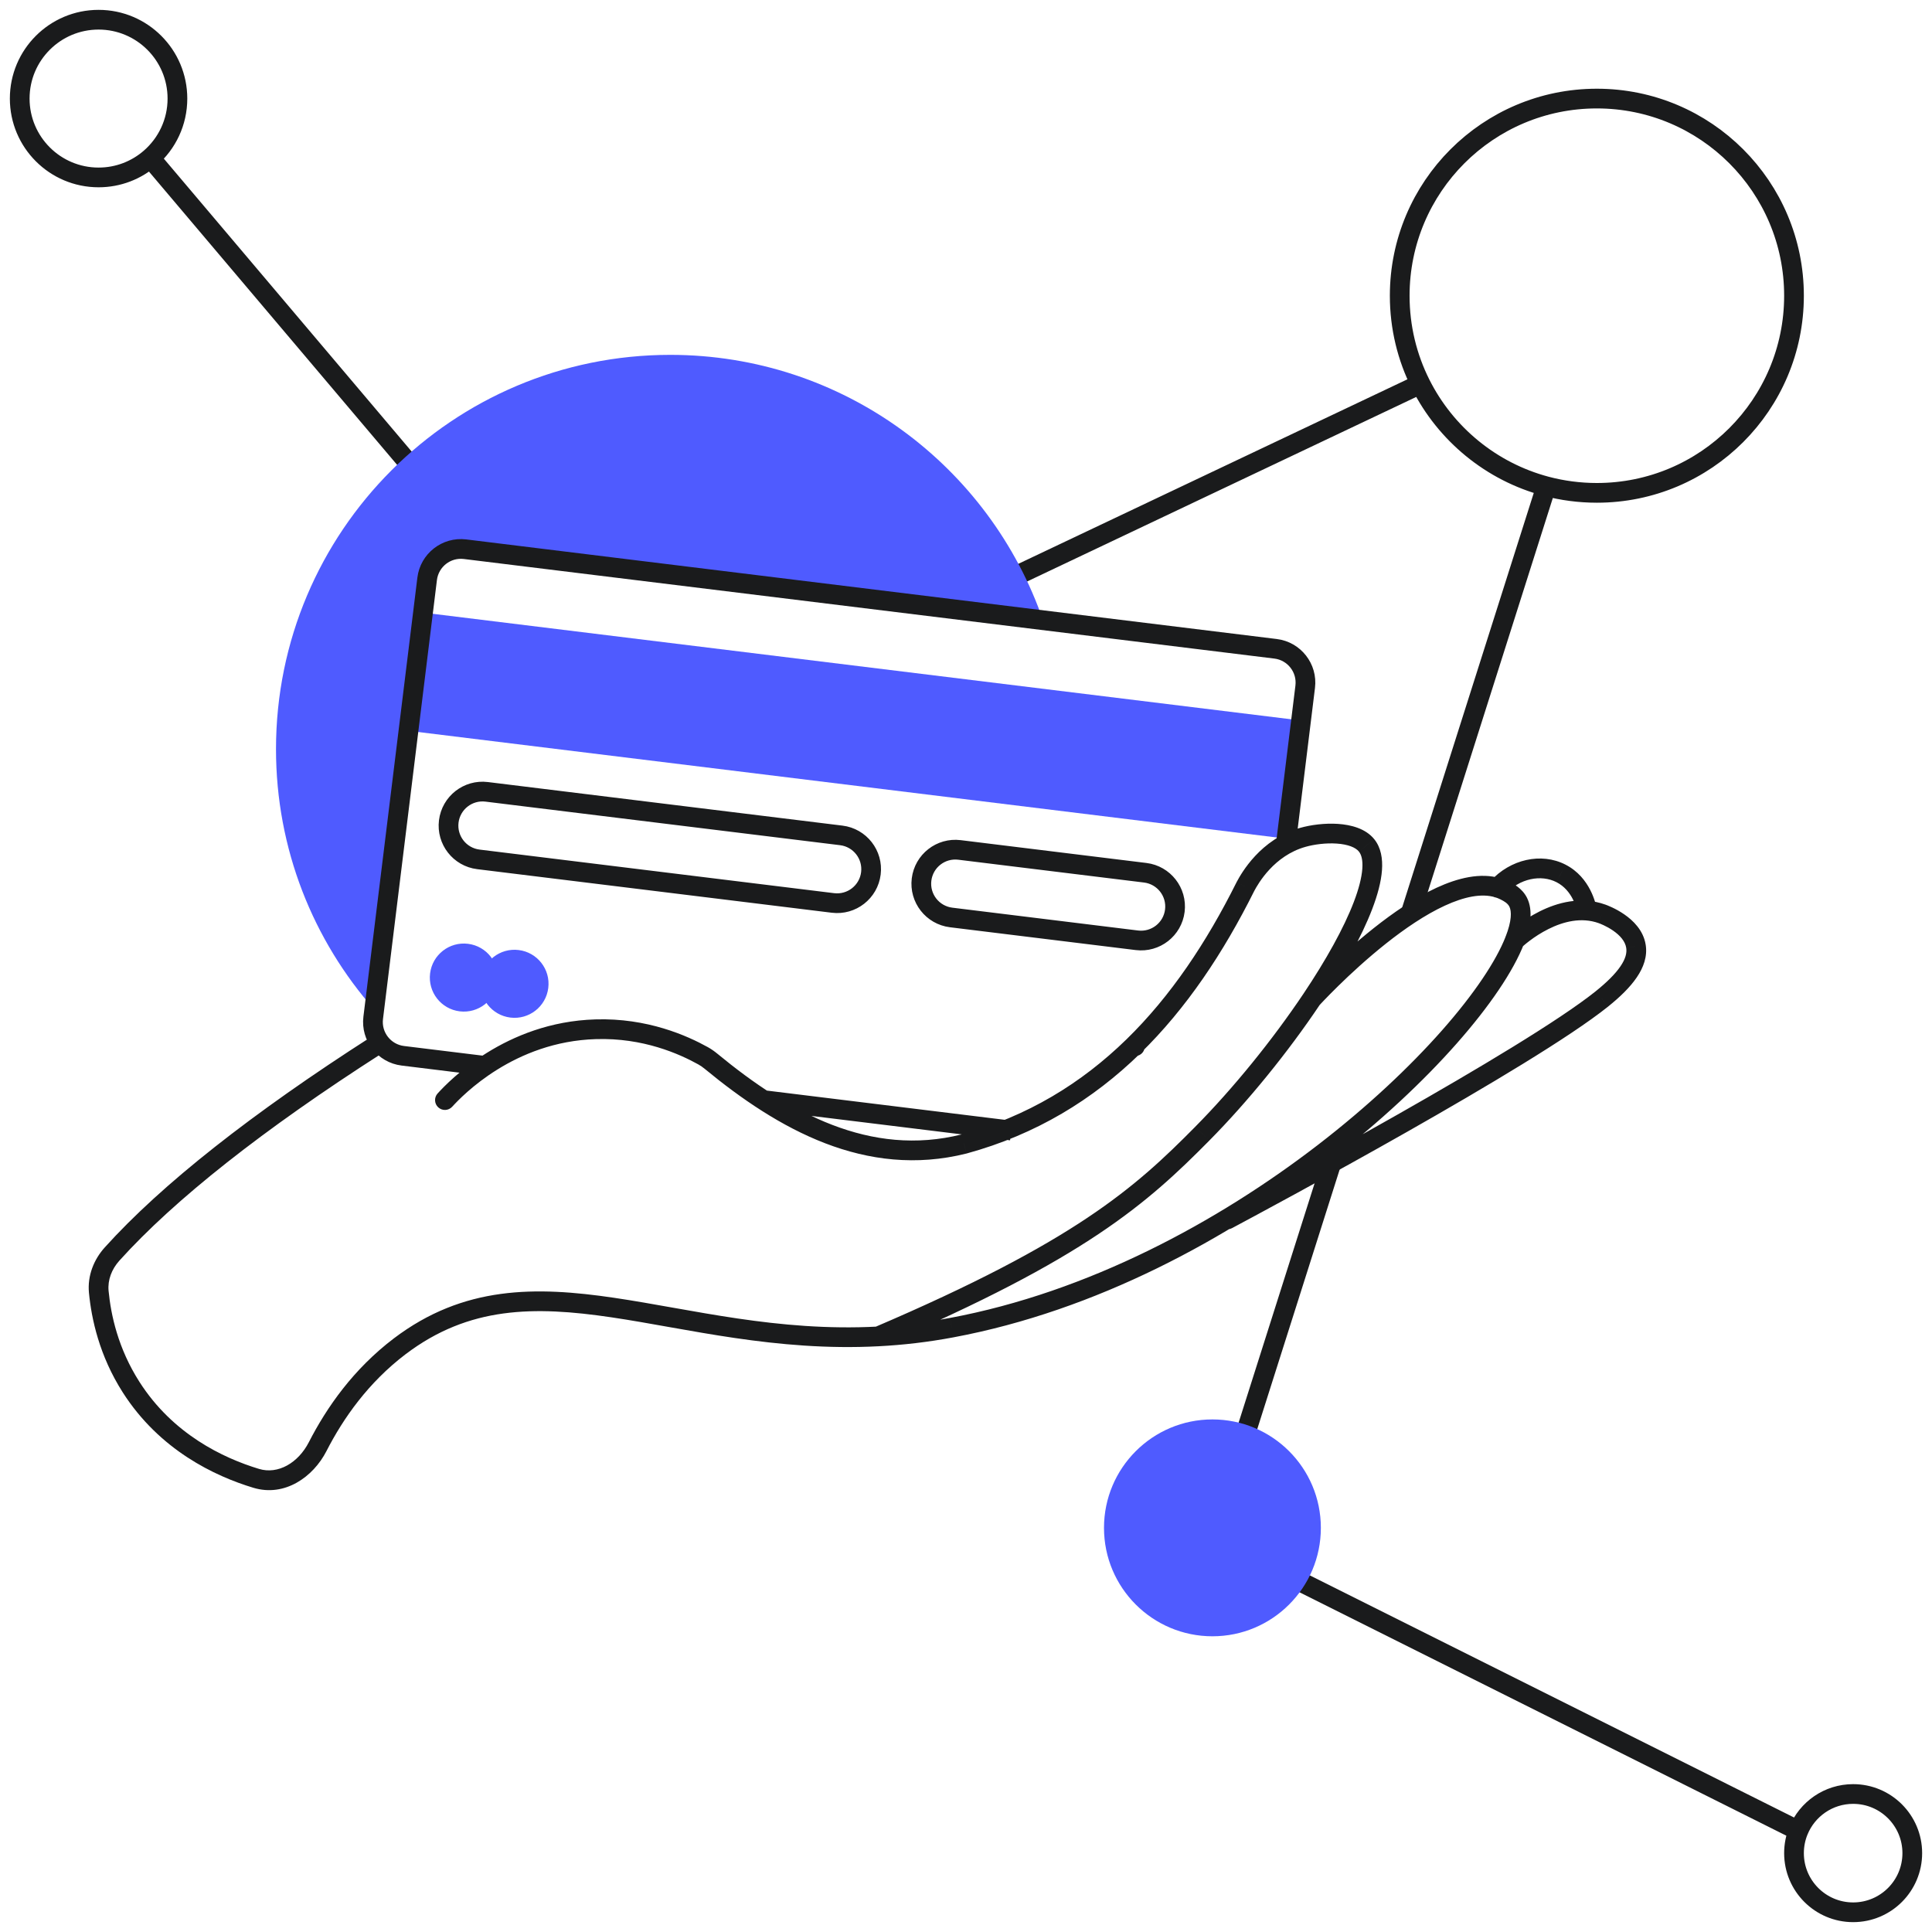
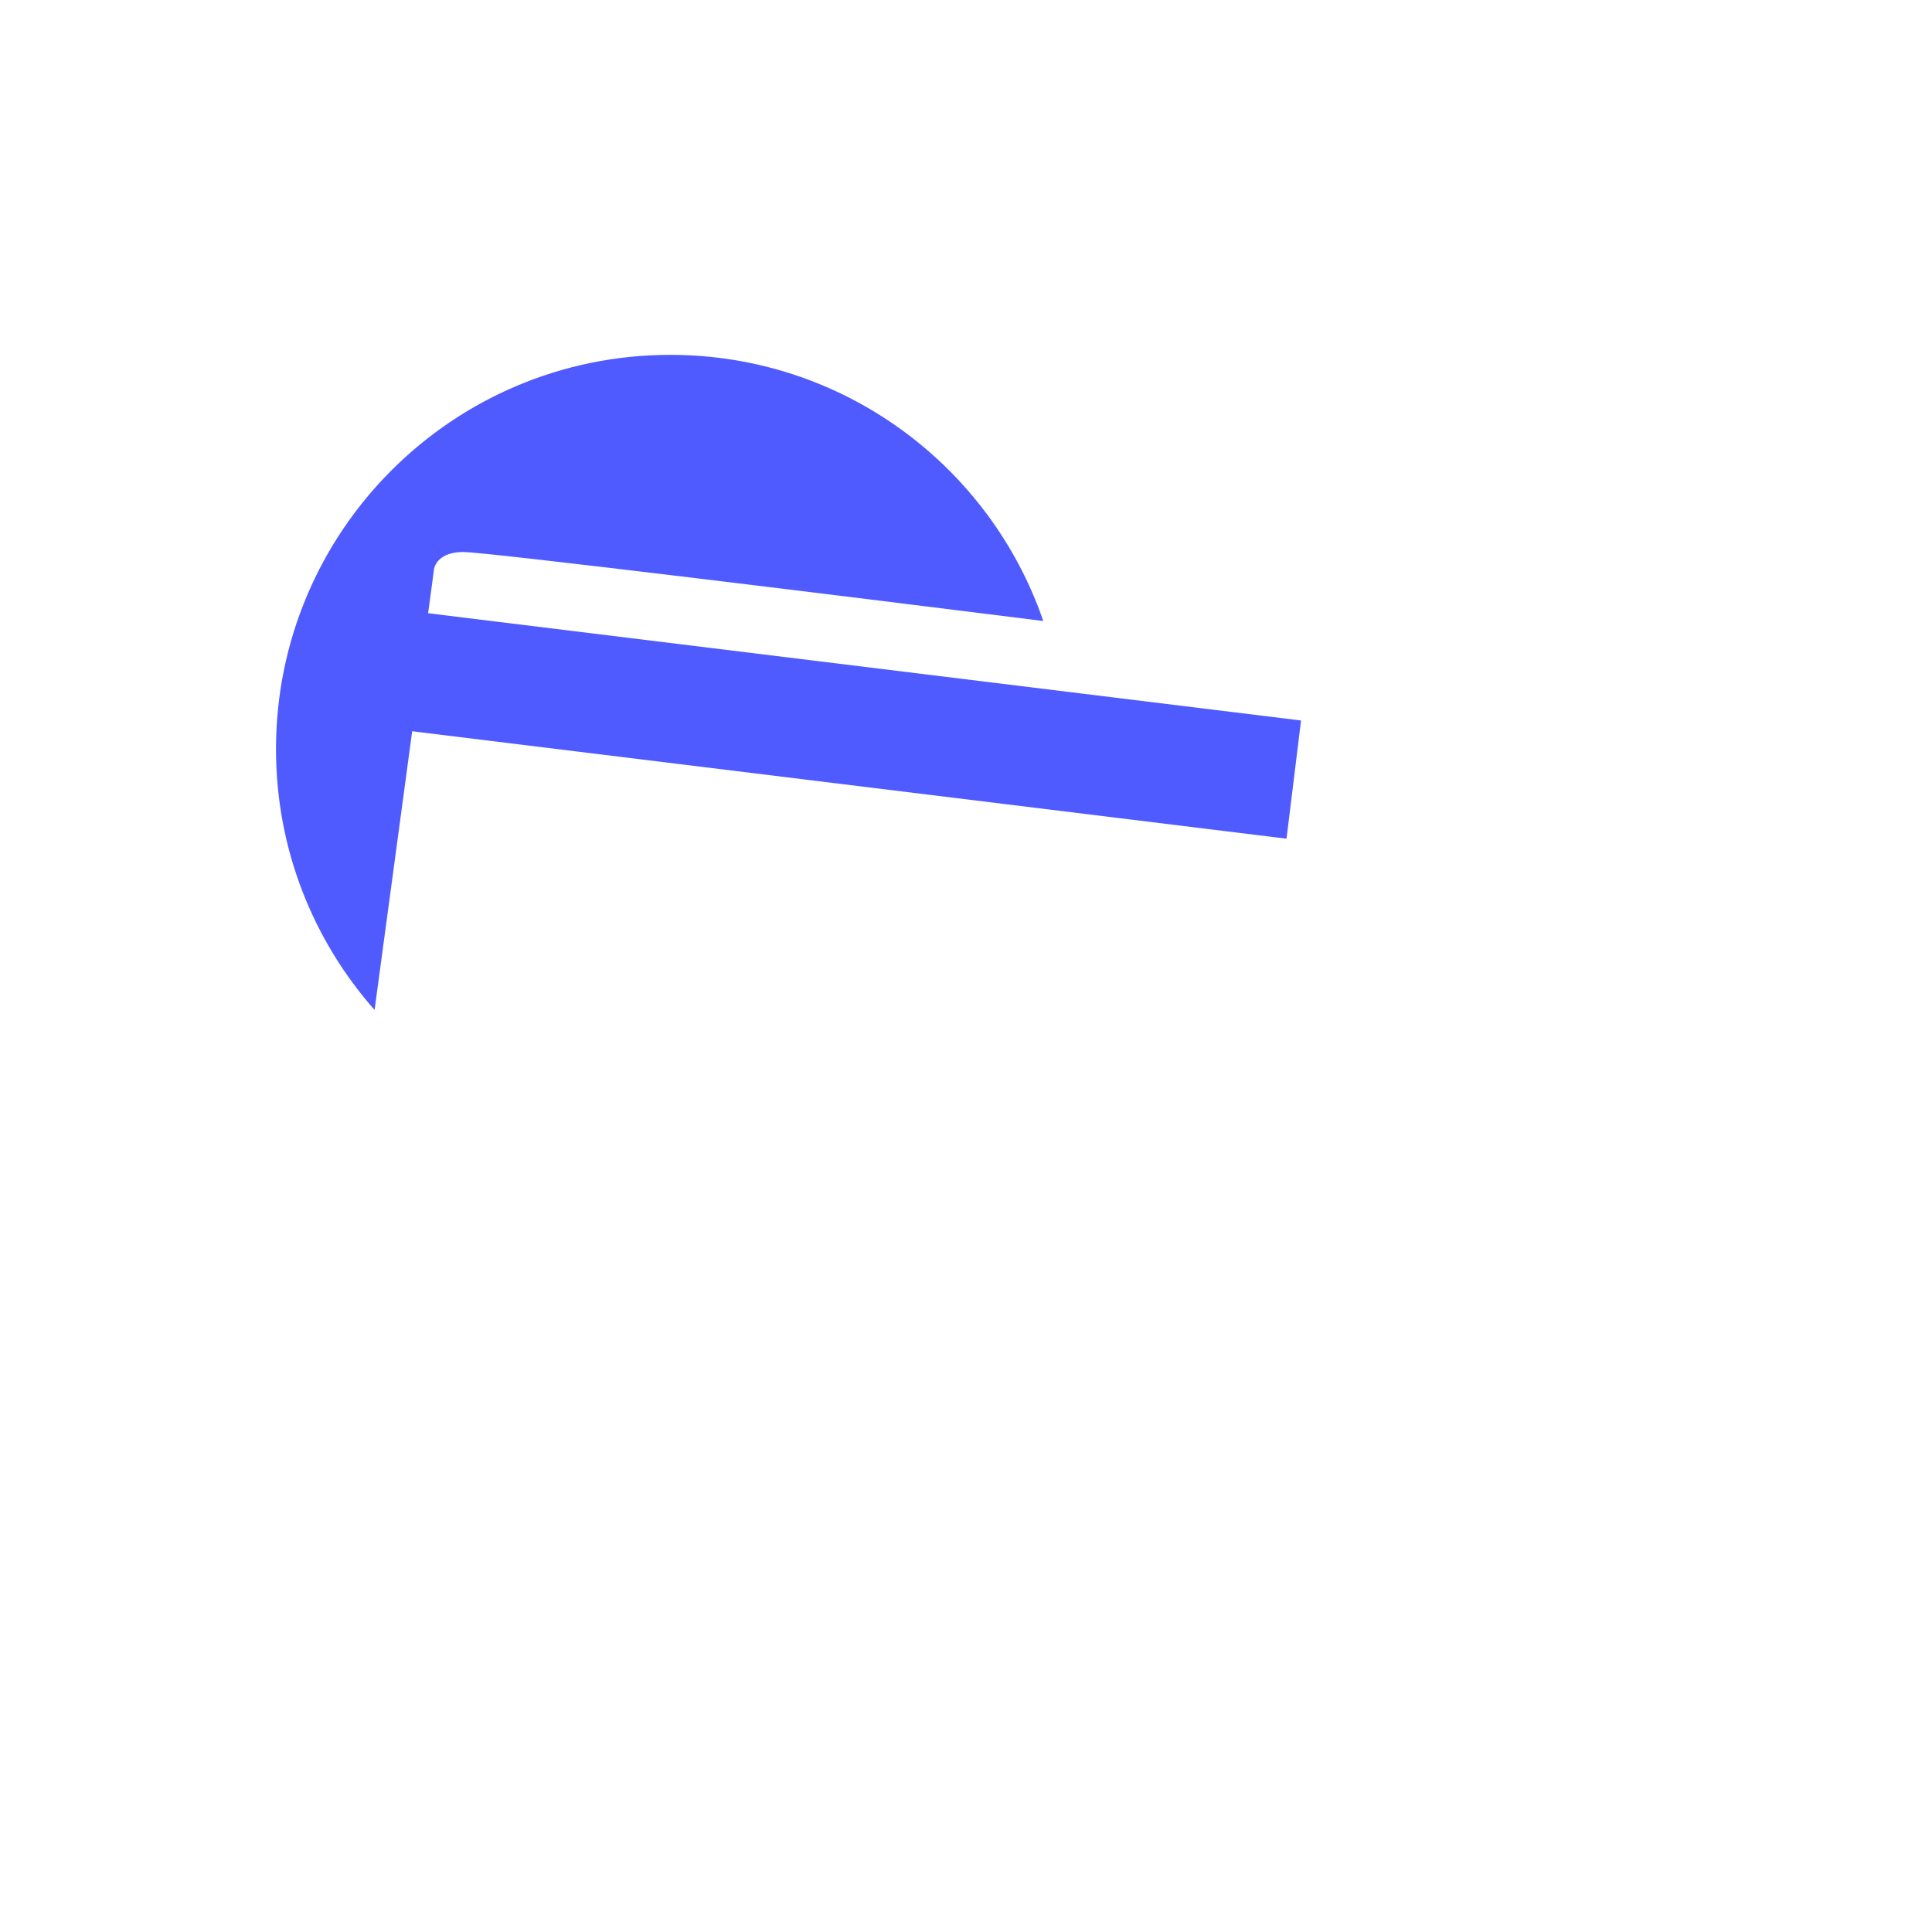
<svg xmlns="http://www.w3.org/2000/svg" width="98" height="98" viewBox="0 0 98 98" fill="none">
-   <path d="M22 25L7.628 8.015M50 29.938L72.056 19.478M71.5 46.5L78.431 24.667M67.532 59L61.5 78L91.224 92.862M72.056 19.478C71.38 18.131 71 16.61 71 15C71 9.477 75.477 5 81 5C86.523 5 91 9.477 91 15C91 20.523 86.523 25 81 25C80.112 25 79.251 24.884 78.431 24.667M72.056 19.478C73.326 22.009 75.639 23.927 78.431 24.667M7.628 8.015C8.469 7.282 9 6.203 9 5C9 2.791 7.209 1 5 1C2.791 1 1 2.791 1 5C1 7.209 2.791 9 5 9C6.006 9 6.925 8.629 7.628 8.015ZM91.224 92.862C91.079 93.213 91 93.597 91 94C91 95.657 92.343 97 94 97C95.657 97 97 95.657 97 94C97 92.343 95.657 91 94 91C92.746 91 91.672 91.769 91.224 92.862Z" stroke="#1A1B1C" />
  <path d="M34 18C22.954 18 14 26.954 14 38C14 43.072 15.888 47.703 19 51.229L22 29C22 28.667 22.3 28 23.5 28C24.7 28 43.613 30.333 52.92 31.5C50.222 23.645 42.77 18 34 18Z" fill="#4F5BFF" />
-   <path d="M67 77.5C67 80.538 64.538 83 61.5 83C58.462 83 56 80.538 56 77.5C56 74.462 58.462 72 61.5 72C64.538 72 67 74.462 67 77.5Z" fill="#4F5BFF" />
  <path d="M65.995 36.547L21.456 31.074L20.719 37.07L65.258 42.542L65.995 36.547Z" fill="#4F5BFF" />
-   <path d="M27.811 50.113C27.928 49.167 27.255 48.306 26.309 48.19C25.363 48.073 24.502 48.746 24.385 49.692C24.269 50.638 24.942 51.499 25.888 51.616C26.834 51.732 27.695 51.059 27.811 50.113Z" fill="#4F5BFF" />
-   <path d="M25.242 49.797C25.358 48.851 24.685 47.99 23.739 47.874C22.793 47.758 21.932 48.43 21.816 49.376C21.7 50.322 22.372 51.184 23.318 51.3C24.265 51.416 25.126 50.743 25.242 49.797Z" fill="#4F5BFF" />
-   <path d="M44.544 67.789L44.571 68.288H44.571L44.544 67.789ZM60.982 57.508L60.626 57.157L60.626 57.156L60.982 57.508ZM66.544 50.668L66.129 50.39L66.544 50.668ZM69.318 42.88L68.929 43.195L68.929 43.194L69.318 42.88ZM66.08 42.476L66.217 42.957L66.217 42.957L66.08 42.476ZM63.171 44.975L62.724 44.751L62.729 44.741L63.171 44.975ZM57.485 53.082L57.136 52.724L57.485 53.082ZM48.905 58.027L49.037 58.509L49.026 58.512L48.905 58.027ZM36.069 53.834L35.751 54.22L36.069 53.834ZM35.665 53.554L35.907 53.117L35.665 53.554ZM30.21 52.209L30.226 52.709L30.225 52.709L30.21 52.209ZM22.937 56.139C22.75 56.343 22.434 56.357 22.23 56.17C22.027 55.984 22.013 55.668 22.199 55.464L22.937 56.139ZM5.01 65.525L4.512 65.573V65.573L5.01 65.525ZM6.652 70.364L6.23 70.634L6.23 70.634L6.652 70.364ZM12.996 74.989L13.14 74.51L12.996 74.989ZM16.114 73.379L15.668 73.151L16.114 73.379ZM20.279 68.288L19.977 67.89L19.977 67.89L20.279 68.288ZM48.278 67.344L48.186 66.852L48.187 66.852L48.278 67.344ZM77.01 45.764L77.455 45.537L77.457 45.541L77.01 45.764ZM76.334 45.174L76.11 45.621L76.334 45.174ZM57.516 52.576C57.791 52.546 58.038 52.745 58.067 53.019C58.097 53.294 57.898 53.54 57.624 53.57L57.516 52.576ZM62.495 62.296C62.252 62.427 61.949 62.335 61.819 62.091C61.688 61.848 61.78 61.545 62.024 61.414L62.495 62.296ZM81.259 50.668L81.572 51.057L81.571 51.058L81.259 50.668ZM82.983 48.002L82.489 48.081L82.489 48.079L82.983 48.002ZM81.259 46.355L81.094 46.827L81.091 46.825L81.259 46.355ZM77.172 48.067C76.971 48.257 76.655 48.247 76.466 48.046C76.276 47.845 76.286 47.528 76.487 47.339L77.172 48.067ZM80.986 46.058C81.04 46.328 80.864 46.592 80.593 46.646C80.323 46.7 80.059 46.524 80.005 46.253L80.986 46.058ZM79.181 44.303L78.954 44.749L78.952 44.748L79.181 44.303ZM76.338 45.372C76.153 45.577 75.837 45.593 75.632 45.408C75.427 45.222 75.412 44.906 75.597 44.701L76.338 45.372ZM5.685 63.609L5.314 63.275L5.685 63.609ZM18.834 52.59C19.066 52.441 19.375 52.509 19.524 52.742C19.673 52.974 19.606 53.283 19.373 53.432L18.834 52.59ZM64.703 32.91L64.764 32.414L64.703 32.91ZM23.59 27.858L23.651 27.362L23.59 27.858ZM21.667 29.361L22.163 29.422L21.667 29.361ZM18.93 51.63L18.434 51.569L18.93 51.63ZM66.206 34.834L65.71 34.773L66.206 34.834ZM20.433 53.554L20.494 53.058L20.433 53.554ZM57.67 47.696L57.609 48.192L57.67 47.696ZM48.248 46.538L48.309 46.042L48.248 46.538ZM48.669 43.112L48.73 42.616L48.669 43.112ZM58.091 44.27L58.03 44.766H58.03L58.091 44.27ZM42.252 45.802L42.313 45.306L42.252 45.802ZM24.266 43.592L24.205 44.088L24.266 43.592ZM24.687 40.166L24.747 39.669L24.687 40.166ZM42.673 42.376L42.612 42.872L42.673 42.376ZM44.348 67.329C54.529 62.976 57.568 60.251 60.626 57.157L61.337 57.86C58.18 61.055 55.029 63.849 44.741 68.249L44.348 67.329ZM60.626 57.156C62.536 55.228 64.542 52.76 66.129 50.39L66.96 50.946C65.34 53.366 63.293 55.884 61.337 57.86L60.626 57.156ZM66.129 50.39C67.262 48.697 68.167 47.075 68.673 45.749C68.926 45.085 69.07 44.519 69.103 44.069C69.136 43.613 69.051 43.344 68.929 43.195L69.707 42.566C70.054 42.995 70.142 43.562 70.1 44.141C70.058 44.727 69.878 45.395 69.607 46.106C69.063 47.531 68.113 49.224 66.96 50.946L66.129 50.39ZM68.929 43.194C68.761 42.986 68.38 42.83 67.807 42.79C67.26 42.752 66.66 42.831 66.217 42.957L65.944 41.995C66.487 41.841 67.202 41.746 67.875 41.792C68.522 41.837 69.267 42.022 69.707 42.566L68.929 43.194ZM66.217 42.957C64.63 43.407 63.827 44.803 63.613 45.208L62.729 44.741C62.962 44.301 63.933 42.565 65.944 41.995L66.217 42.957ZM63.619 45.198C62.063 48.316 60.188 51.146 57.834 53.44L57.136 52.724C59.387 50.53 61.201 47.802 62.724 44.751L63.619 45.198ZM57.834 53.44C55.442 55.772 52.562 57.546 49.037 58.509L48.773 57.544C52.121 56.63 54.855 54.948 57.136 52.724L57.834 53.44ZM49.026 58.512C43.905 59.795 39.458 57.276 35.751 54.22L36.387 53.448C40.039 56.459 44.149 58.703 48.783 57.542L49.026 58.512ZM35.422 53.992C34.466 53.462 32.624 52.632 30.226 52.709L30.194 51.709C32.84 51.625 34.866 52.54 35.907 53.117L35.422 53.992ZM30.225 52.709C26.083 52.833 23.468 55.559 22.937 56.139L22.199 55.464C22.771 54.839 25.628 51.846 30.195 51.709L30.225 52.709ZM5.508 65.478C5.624 66.696 5.989 68.4 7.073 70.095L6.23 70.634C5.037 68.767 4.638 66.896 4.512 65.573L5.508 65.478ZM7.073 70.095C8.764 72.74 11.304 73.955 13.14 74.51L12.851 75.467C10.888 74.874 8.098 73.554 6.23 70.634L7.073 70.095ZM15.668 73.151C16.573 71.387 17.926 69.447 19.977 67.89L20.581 68.686C18.682 70.129 17.415 71.936 16.559 73.607L15.668 73.151ZM19.977 67.89C23.513 65.21 27.174 65.243 31.148 65.83C35.147 66.421 39.43 67.556 44.518 67.29L44.571 68.288C39.35 68.562 34.872 67.391 31.002 66.819C27.107 66.244 23.789 66.256 20.581 68.687L19.977 67.89ZM44.518 67.29C45.699 67.228 46.92 67.09 48.186 66.852L48.371 67.835C47.058 68.082 45.793 68.225 44.571 68.288L44.518 67.29ZM48.187 66.852C55.221 65.537 61.778 61.977 66.836 58.086C69.363 56.141 71.508 54.12 73.144 52.267C74.787 50.406 75.891 48.742 76.371 47.514L77.303 47.878C76.76 49.266 75.567 51.033 73.893 52.929C72.212 54.834 70.019 56.898 67.446 58.878C62.303 62.835 55.603 66.483 48.37 67.835L48.187 66.852ZM76.371 47.514C76.686 46.711 76.681 46.225 76.562 45.987L77.457 45.541C77.777 46.183 77.636 47.026 77.303 47.878L76.371 47.514ZM76.564 45.991C76.478 45.822 76.311 45.721 76.11 45.621L76.558 44.727C76.753 44.825 77.206 45.047 77.455 45.537L76.564 45.991ZM76.11 45.621C76.02 45.576 75.927 45.539 75.83 45.51L76.116 44.552C76.267 44.597 76.414 44.655 76.558 44.727L76.11 45.621ZM75.83 45.51C75.162 45.311 74.29 45.476 73.284 45.941C72.293 46.398 71.255 47.107 70.302 47.863C69.353 48.617 68.504 49.403 67.892 50.003C67.587 50.302 67.341 50.554 67.172 50.73C67.088 50.818 67.022 50.888 66.979 50.934C66.957 50.958 66.94 50.976 66.93 50.988C66.924 50.993 66.92 50.998 66.917 51.001C66.916 51.002 66.915 51.003 66.915 51.004C66.914 51.004 66.914 51.004 66.914 51.004C66.914 51.005 66.914 51.005 66.914 51.005C66.914 51.005 66.914 51.005 66.544 50.668C66.175 50.331 66.175 50.331 66.175 50.331C66.175 50.331 66.175 50.331 66.175 50.331C66.175 50.33 66.176 50.33 66.176 50.33C66.177 50.329 66.178 50.327 66.18 50.325C66.183 50.322 66.188 50.317 66.194 50.31C66.206 50.297 66.224 50.278 66.247 50.253C66.294 50.203 66.362 50.13 66.45 50.039C66.625 49.856 66.878 49.596 67.192 49.288C67.82 48.673 68.695 47.862 69.681 47.08C70.663 46.301 71.771 45.538 72.865 45.033C73.943 44.535 75.094 44.247 76.116 44.552L75.83 45.51ZM57.431 52.585L57.516 52.576L57.624 53.57L57.539 53.579L57.431 52.585ZM62.024 61.414C63.08 60.849 66.878 58.813 70.884 56.54C74.906 54.258 79.089 51.764 80.946 50.278L81.571 51.058C79.639 52.605 75.379 55.139 71.378 57.41C67.361 59.689 63.554 61.73 62.495 62.296L62.024 61.414ZM80.945 50.278C81.512 49.822 81.934 49.403 82.196 49.018C82.457 48.636 82.53 48.333 82.489 48.081L83.477 47.922C83.572 48.516 83.367 49.077 83.022 49.581C82.68 50.084 82.171 50.575 81.572 51.057L80.945 50.278ZM82.489 48.079C82.437 47.747 82.179 47.451 81.827 47.207C81.486 46.971 81.144 46.844 81.094 46.827L81.423 45.882C81.516 45.915 81.952 46.077 82.396 46.385C82.829 46.684 83.362 47.187 83.477 47.924L82.489 48.079ZM81.091 46.825C80.214 46.513 79.305 46.744 78.542 47.126C77.786 47.505 77.252 47.993 77.179 48.061L76.495 47.331C76.6 47.234 77.215 46.672 78.095 46.232C78.968 45.795 80.181 45.439 81.427 45.884L81.091 46.825ZM77.18 48.06L77.172 48.067L76.487 47.339L76.495 47.332L77.18 48.06ZM80.005 46.253C79.975 46.1 79.772 45.166 78.954 44.749L79.408 43.858C80.686 44.509 80.954 45.9 80.986 46.058L80.005 46.253ZM78.952 44.748C78.178 44.351 77.088 44.545 76.343 45.367L75.602 44.695C76.607 43.587 78.177 43.226 79.409 43.858L78.952 44.748ZM76.344 45.366L76.338 45.372L75.597 44.701L75.602 44.696L76.344 45.366ZM6.057 63.944C5.662 64.382 5.456 64.932 5.508 65.478L4.512 65.573C4.43 64.708 4.76 63.889 5.314 63.275L6.057 63.944ZM13.14 74.51C14.102 74.801 15.127 74.208 15.668 73.151L16.559 73.607C15.885 74.922 14.439 75.947 12.851 75.467L13.14 74.51ZM35.751 54.22C35.642 54.13 35.534 54.053 35.422 53.992L35.907 53.117C36.084 53.215 36.242 53.329 36.387 53.448L35.751 54.22ZM19.373 53.432C13.361 57.284 8.848 60.848 6.057 63.944L5.314 63.275C8.193 60.081 12.792 56.462 18.834 52.59L19.373 53.432ZM64.642 33.406L23.529 28.355L23.651 27.362L64.764 32.414L64.642 33.406ZM22.163 29.422L19.427 51.691L18.434 51.569L21.171 29.3L22.163 29.422ZM64.734 42.707L65.71 34.773L66.702 34.895L65.727 42.829L64.734 42.707ZM38.675 55.292L51.357 56.85L51.235 57.842L38.553 56.284L38.675 55.292ZM20.494 53.058L24.53 53.553L24.408 54.546L20.372 54.05L20.494 53.058ZM19.427 51.691C19.344 52.363 19.822 52.975 20.494 53.058L20.372 54.05C19.152 53.9 18.284 52.789 18.434 51.569L19.427 51.691ZM23.529 28.355C22.857 28.272 22.246 28.75 22.163 29.422L21.171 29.3C21.32 28.08 22.431 27.212 23.651 27.362L23.529 28.355ZM64.764 32.414C65.984 32.564 66.852 33.674 66.702 34.895L65.71 34.773C65.792 34.101 65.314 33.489 64.642 33.406L64.764 32.414ZM58.03 44.766L48.608 43.609L48.73 42.616L58.152 43.774L58.03 44.766ZM48.309 46.042L57.731 47.2L57.609 48.192L48.187 47.035L48.309 46.042ZM57.731 47.2C58.403 47.282 59.014 46.805 59.097 46.133L60.09 46.255C59.94 47.475 58.829 48.342 57.609 48.192L57.731 47.2ZM47.242 44.676C47.159 45.348 47.637 45.96 48.309 46.042L48.187 47.035C46.967 46.885 46.099 45.774 46.249 44.554L47.242 44.676ZM48.608 43.609C47.936 43.526 47.324 44.004 47.242 44.676L46.249 44.554C46.399 43.334 47.51 42.466 48.73 42.616L48.608 43.609ZM58.152 43.774C59.372 43.924 60.239 45.034 60.09 46.255L59.097 46.133C59.18 45.461 58.702 44.849 58.03 44.766L58.152 43.774ZM42.612 42.872L24.626 40.662L24.747 39.669L42.734 41.879L42.612 42.872ZM24.327 43.095L42.313 45.306L42.191 46.298L24.205 44.088L24.327 43.095ZM42.313 45.306C42.986 45.388 43.597 44.91 43.68 44.238L44.672 44.36C44.522 45.58 43.412 46.448 42.191 46.298L42.313 45.306ZM23.259 41.729C23.177 42.401 23.654 43.013 24.327 43.095L24.205 44.088C22.984 43.938 22.117 42.827 22.267 41.607L23.259 41.729ZM24.626 40.662C23.954 40.579 23.342 41.057 23.259 41.729L22.267 41.607C22.417 40.387 23.527 39.519 24.747 39.669L24.626 40.662ZM42.734 41.879C43.955 42.029 44.822 43.14 44.672 44.36L43.68 44.238C43.762 43.566 43.285 42.955 42.612 42.872L42.734 41.879Z" fill="#1A1B1C" />
</svg>